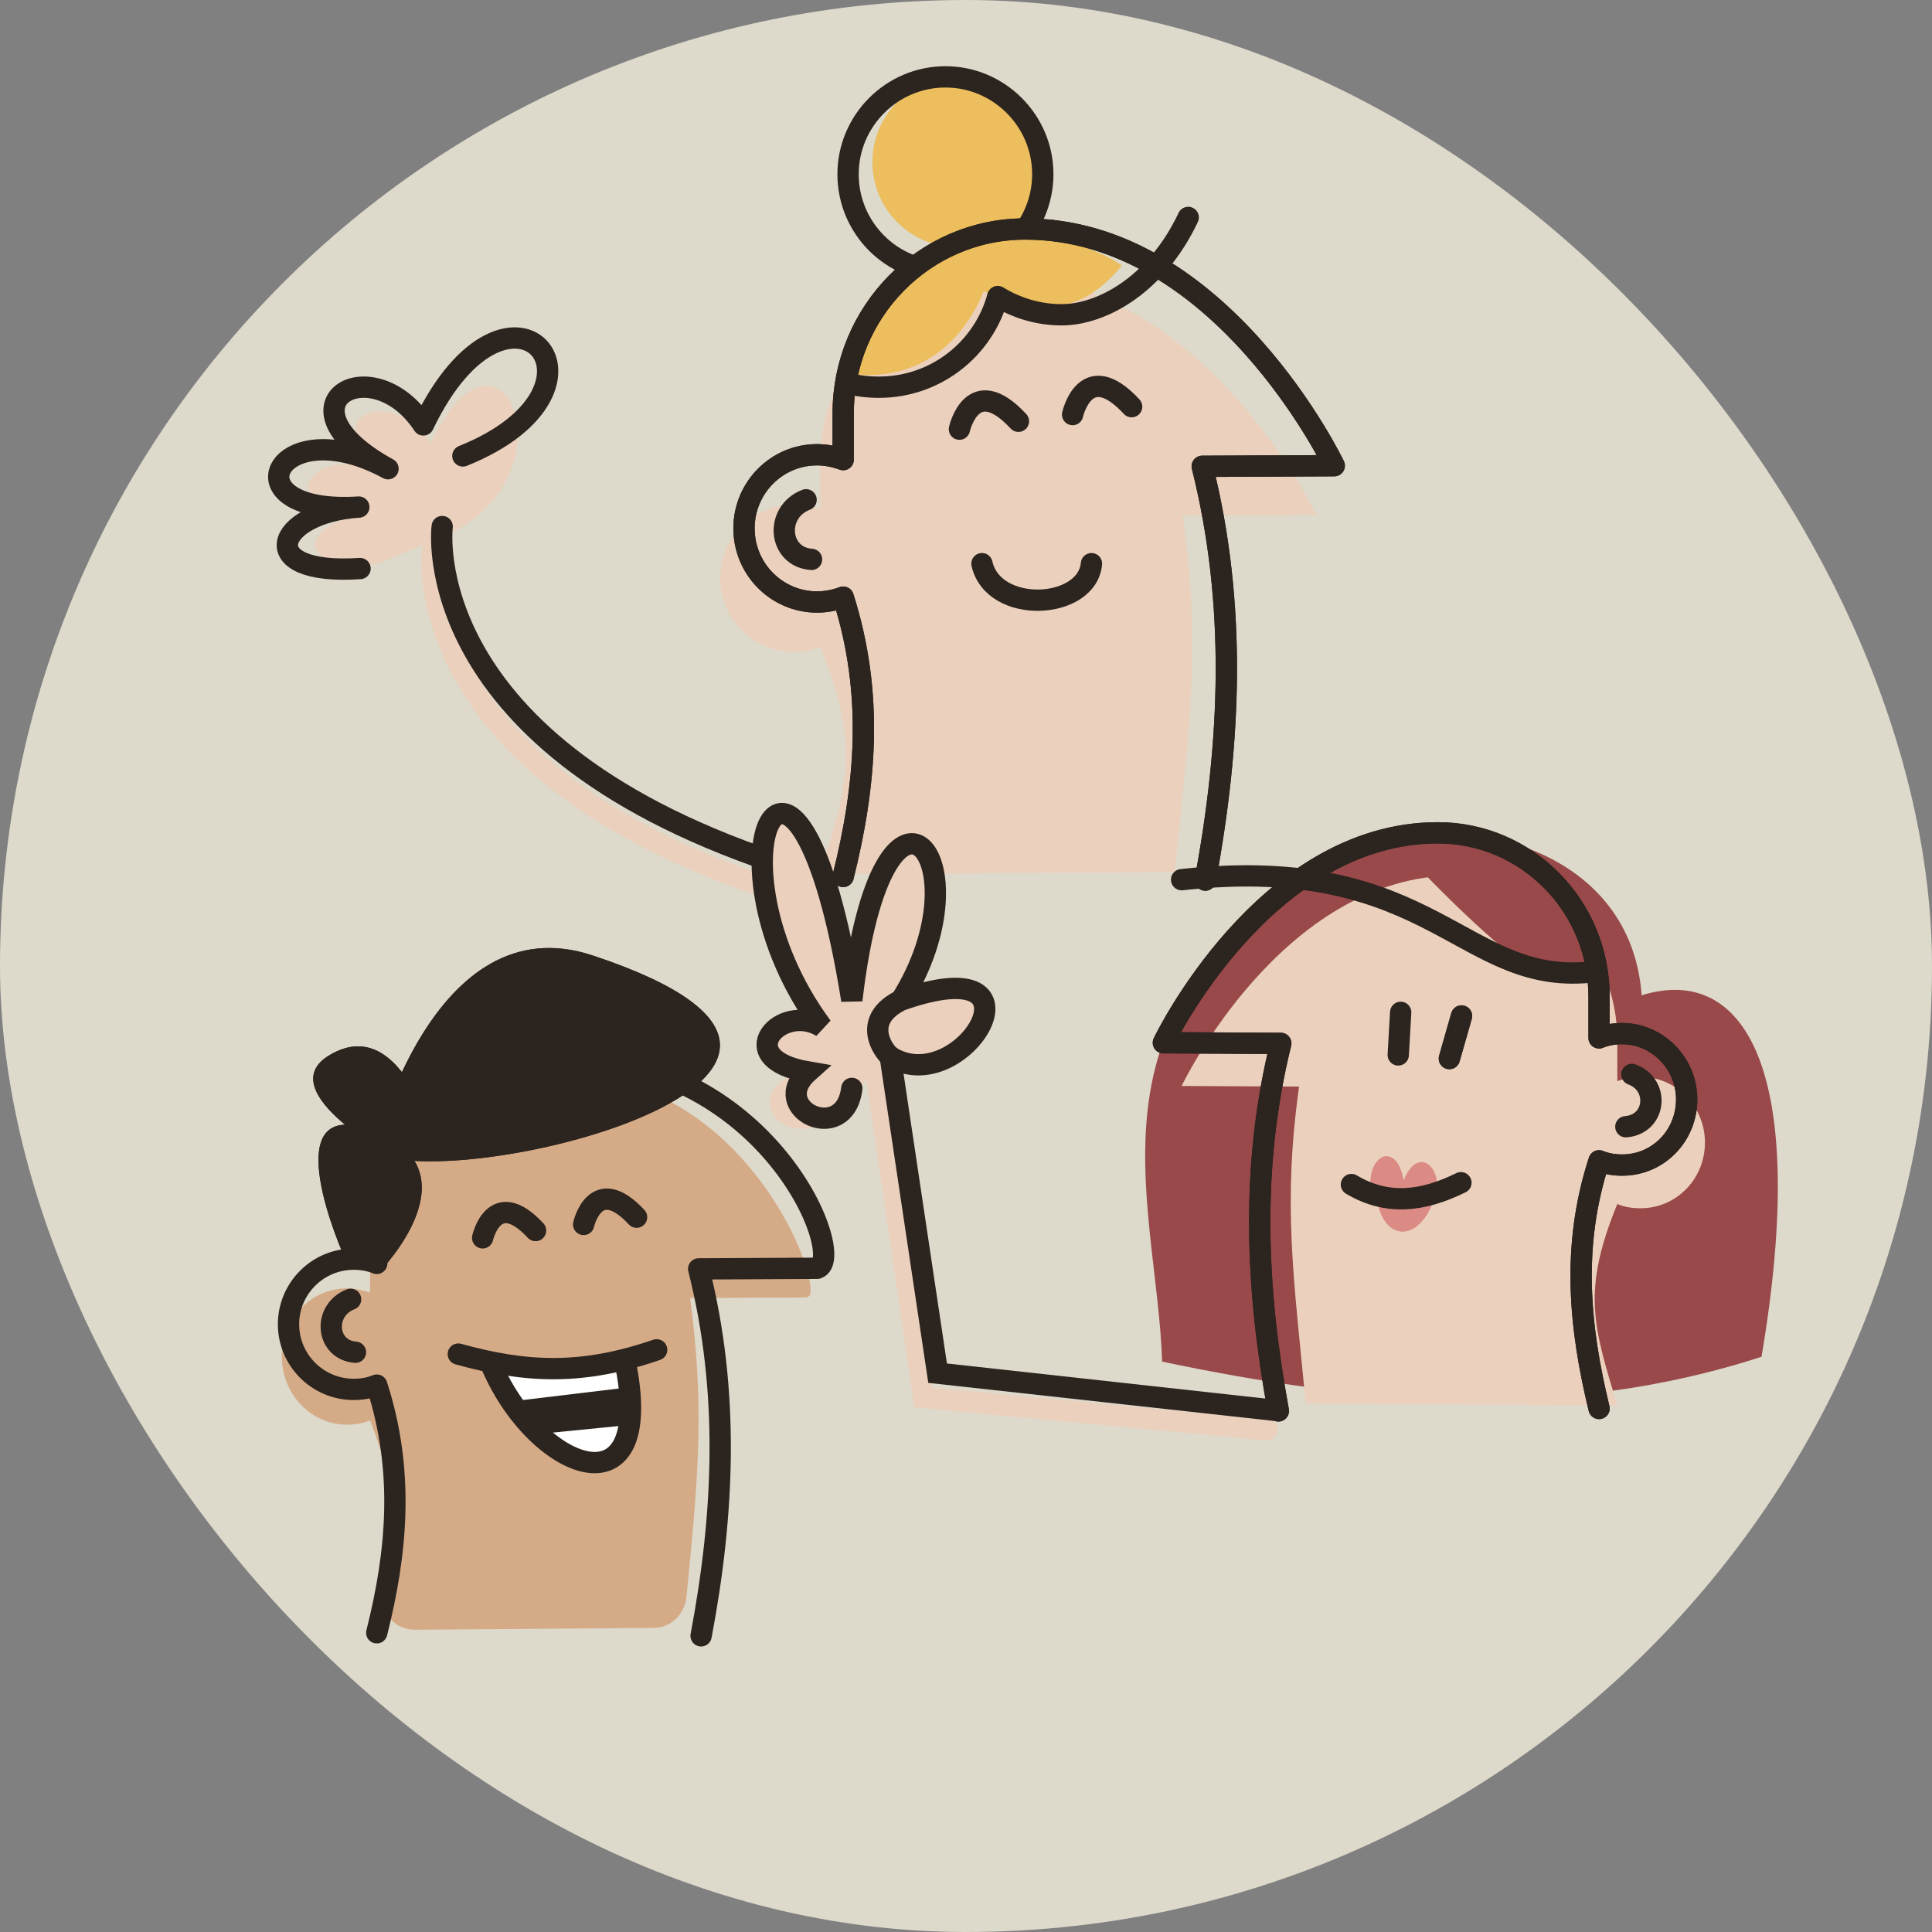
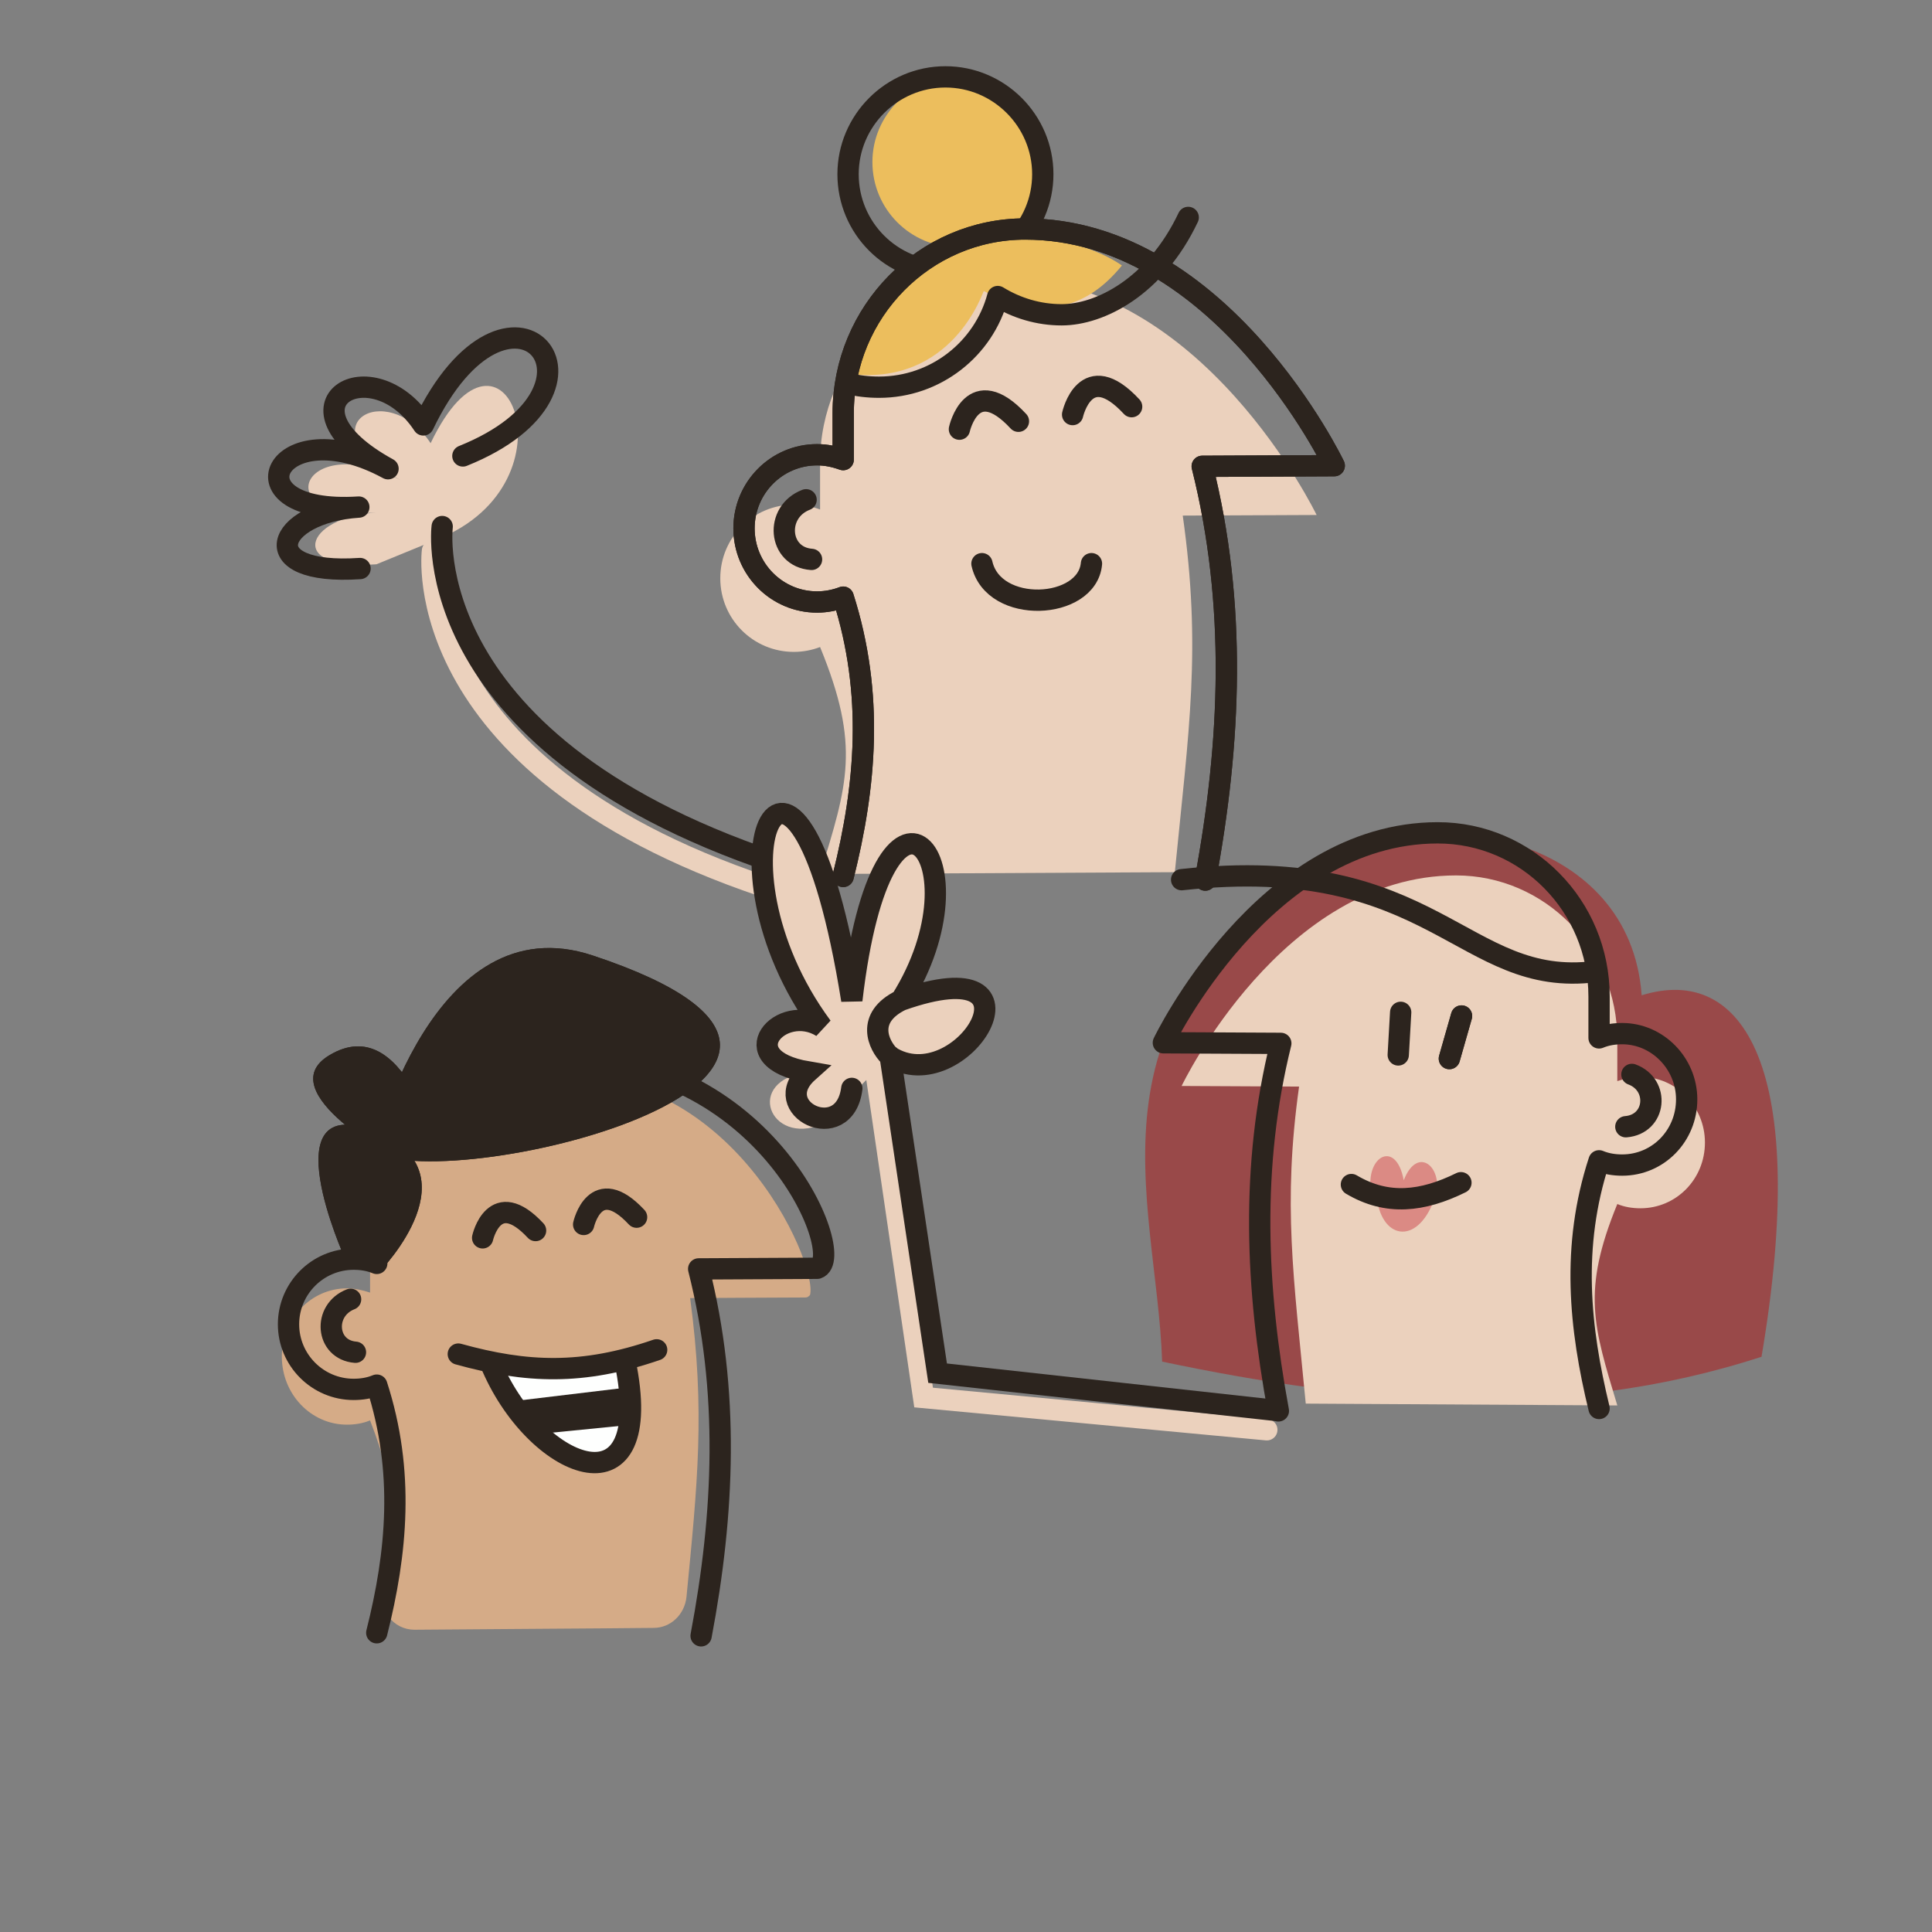
<svg xmlns="http://www.w3.org/2000/svg" width="154" height="154" viewBox="0 0 154 154" fill="none">
  <rect x="0" y="0" width="154" height="154" fill="#808080" stroke="none" />
  <g clip-path="url(#clip0_4793_3369)">
-     <rect width="154" height="154" rx="77" fill="#DDD9CB" />
    <g clip-path="url(#clip1_4793_3369)">
      <path fill-rule="evenodd" clip-rule="evenodd" d="M31.875 92.558L34.931 91.927C34.931 91.927 32.263 80.481 26.248 84.118C21.398 87.028 31.875 92.558 31.875 92.558Z" fill="#2C241E" />
      <path fill-rule="evenodd" clip-rule="evenodd" d="M33.039 129.906C32.214 129.906 31.438 129.518 30.953 128.839C30.468 128.16 30.274 127.287 30.468 126.462C31.632 122.097 31.778 119.089 29.498 113.22C28.916 113.463 28.285 113.56 27.655 113.56C24.793 113.56 22.465 111.135 22.465 108.127C22.465 105.12 24.793 102.695 27.655 102.695C28.285 102.695 28.916 102.84 29.498 103.034V99.591C29.498 92.072 35.367 86.979 42.449 85.961C57.922 83.73 65.246 100.755 64.567 103.228C64.47 103.325 64.373 103.422 64.227 103.422C62.772 103.422 55.011 103.471 55.011 103.471C56.224 112.493 55.593 118.265 54.72 127.287C54.575 128.693 53.459 129.76 52.101 129.76C47.736 129.809 38.229 129.857 33.039 129.906Z" fill="#D5AB87" />
      <path d="M30.032 130.149C31.632 123.795 32.263 117.296 30.032 110.408C29.45 110.651 28.819 110.748 28.189 110.748C25.327 110.748 22.998 108.419 22.998 105.558C22.998 102.696 25.327 100.368 28.189 100.368C28.819 100.368 29.45 100.465 30.032 100.707V97.409C30.032 90.23 35.901 84.895 43.031 84.361C60.832 83.149 67.671 100.271 65.149 101.095L55.691 101.144C58.164 110.893 57.728 120.643 55.885 130.392" stroke="#2C241E" stroke-width="1.698" stroke-miterlimit="1.5" stroke-linecap="round" stroke-linejoin="round" />
      <path d="M38.471 98.669C38.471 98.669 39.393 94.546 42.691 98.087" stroke="#2C241E" stroke-width="1.698" stroke-miterlimit="1.5" stroke-linecap="round" stroke-linejoin="round" />
      <path d="M46.523 97.603C46.523 97.603 47.445 93.48 50.743 97.021" stroke="#2C241E" stroke-width="1.698" stroke-miterlimit="1.5" stroke-linecap="round" stroke-linejoin="round" />
      <path d="M28.334 107.788C25.957 107.594 25.715 104.441 27.946 103.568" stroke="#2C241E" stroke-width="1.698" stroke-miterlimit="1.5" stroke-linecap="round" stroke-linejoin="round" />
      <path fill-rule="evenodd" clip-rule="evenodd" d="M27.461 100.222L30.323 101.289C30.323 101.289 38.084 93.334 29.789 90.133C21.495 86.98 27.461 100.222 27.461 100.222Z" fill="#2C241E" />
      <path fill-rule="evenodd" clip-rule="evenodd" d="M29.741 91.831C36.483 95.371 75.48 85.525 47.251 76.164C34.446 71.895 29.741 91.831 29.741 91.831Z" fill="#2C241E" />
      <path fill-rule="evenodd" clip-rule="evenodd" d="M31.875 92.558L34.931 91.927C34.931 91.927 32.263 80.481 26.248 84.118C21.398 87.028 31.875 92.558 31.875 92.558Z" fill="#2C241E" />
      <path fill-rule="evenodd" clip-rule="evenodd" d="M27.461 100.222L30.323 101.289C30.323 101.289 38.084 93.334 29.789 90.133C21.495 86.98 27.461 100.222 27.461 100.222Z" fill="#2C241E" />
      <path fill-rule="evenodd" clip-rule="evenodd" d="M29.741 91.831C36.483 95.371 75.48 85.525 47.251 76.164C34.446 71.895 29.741 91.831 29.741 91.831Z" fill="#2C241E" />
      <path fill-rule="evenodd" clip-rule="evenodd" d="M39.248 109.001C42.934 117.392 52.392 120.884 49.822 108.516L39.248 109.001Z" fill="#2C241E" />
      <path fill-rule="evenodd" clip-rule="evenodd" d="M39.15 108.564H49.967V110.602L40.266 111.766L39.15 108.564Z" fill="#FEFFFE" />
      <path fill-rule="evenodd" clip-rule="evenodd" d="M42.109 114.385L50.403 113.561L48.124 116.519H45.65L42.109 114.385Z" fill="#FEFFFE" />
      <path d="M39.248 109.001C42.934 117.392 52.392 120.884 49.822 108.516" stroke="#2C241E" stroke-width="1.698" stroke-miterlimit="1.5" stroke-linecap="round" stroke-linejoin="round" />
      <path d="M36.531 107.934C41.964 109.438 46.426 109.632 52.343 107.595" stroke="#2C241E" stroke-width="1.698" stroke-miterlimit="1.5" stroke-linecap="round" stroke-linejoin="round" />
      <path d="M76.331 19.708C80.066 19.708 83.121 16.652 83.121 12.918C83.121 9.183 80.066 6.127 76.331 6.127C72.596 6.127 69.54 9.183 69.54 12.918C69.54 16.652 72.547 19.708 76.331 19.708Z" fill="#ECBE5D" />
      <path d="M75.36 21.648C79.629 21.648 83.121 18.156 83.121 13.888C83.121 9.619 79.629 6.127 75.36 6.127C71.092 6.127 67.599 9.619 67.599 13.888C67.599 18.156 71.043 21.648 75.36 21.648Z" stroke="#2C241E" stroke-width="1.698" stroke-miterlimit="1.5" stroke-linecap="round" stroke-linejoin="round" />
      <path fill-rule="evenodd" clip-rule="evenodd" d="M65.368 69.667C67.551 62.537 68.618 59.481 65.368 51.575C64.738 51.818 64.01 51.963 63.283 51.963C60.033 51.963 57.414 49.344 57.414 46.094C57.414 42.844 60.033 40.225 63.283 40.225C64.01 40.225 64.738 40.37 65.368 40.613V36.878C65.368 28.729 71.916 22.133 80.017 22.133C95.829 22.133 104.948 41.05 104.948 41.05L94.277 41.098C95.781 51.721 94.762 58.172 93.646 69.522" fill="#EBD1BD" />
      <path fill-rule="evenodd" clip-rule="evenodd" d="M67.599 29.796C67.599 29.796 69.297 19.61 78.416 18.834C85.546 18.204 89.426 21.163 89.426 21.163C86.71 24.509 83.218 25.625 78.416 23.2C78.367 23.2 75.942 30.863 67.599 29.796Z" fill="#ECBE5D" />
      <path d="M67.211 69.862C69.006 62.683 69.685 55.359 67.211 47.598C66.581 47.841 65.853 47.986 65.126 47.986C61.924 47.986 59.305 45.367 59.305 42.117C59.305 38.867 61.924 36.248 65.126 36.248C65.853 36.248 66.532 36.394 67.211 36.636V32.95C67.211 24.849 73.711 18.253 81.714 18.253C97.333 18.253 106.354 37.121 106.354 37.121L95.829 37.17C98.594 48.18 98.109 59.191 96.072 70.153" stroke="#2C241E" stroke-width="1.698" stroke-miterlimit="1.5" stroke-linecap="round" stroke-linejoin="round" />
      <path d="M67.211 69.862C69.006 62.683 69.685 55.359 67.211 47.598C66.581 47.841 65.853 47.986 65.126 47.986C61.924 47.986 59.305 45.367 59.305 42.117C59.305 38.867 61.924 36.248 65.126 36.248C65.853 36.248 66.532 36.394 67.211 36.636V32.95C67.211 24.849 73.711 18.253 81.714 18.253C97.333 18.253 106.354 37.121 106.354 37.121L95.829 37.17C98.594 48.18 98.109 59.191 96.072 70.153" stroke="#2C241E" stroke-width="1.698" stroke-miterlimit="1.5" stroke-linecap="round" stroke-linejoin="round" />
      <path d="M76.476 34.21C76.476 34.21 77.494 29.602 81.18 33.58" stroke="#2C241E" stroke-width="1.698" stroke-miterlimit="1.5" stroke-linecap="round" stroke-linejoin="round" />
      <path d="M64.689 44.59C62.021 44.396 61.73 40.807 64.253 39.837" stroke="#2C241E" stroke-width="1.698" stroke-miterlimit="1.5" stroke-linecap="round" stroke-linejoin="round" />
      <path d="M78.271 44.93C79.192 49.004 86.662 48.616 87.001 44.93" stroke="#2C241E" stroke-width="1.698" stroke-miterlimit="1.5" stroke-linecap="round" stroke-linejoin="round" />
      <path d="M85.498 33.046C85.498 33.046 86.517 28.438 90.203 32.416" stroke="#2C241E" stroke-width="1.698" stroke-miterlimit="1.5" stroke-linecap="round" stroke-linejoin="round" />
      <path d="M67.599 30.573C68.375 30.767 69.2 30.864 70.073 30.864C74.584 30.864 78.416 27.808 79.531 23.637C81.035 24.558 82.781 25.092 84.624 25.092C87.68 25.092 92.094 22.861 94.713 17.331" stroke="#2C241E" stroke-width="1.698" stroke-miterlimit="1.5" stroke-linecap="round" stroke-linejoin="round" />
      <path fill-rule="evenodd" clip-rule="evenodd" d="M34.859 42.99C46.306 38.431 40.097 23.249 34.325 35.326C30.833 30.039 24.091 33.968 31.949 38.285C24.285 34.162 21.035 41.438 29.96 40.856C24.285 41.244 22.781 45.512 30.009 44.979" fill="#EBD1BD" />
      <path d="M34.471 43.911C34.471 43.911 32.192 61.567 62.313 71.122" stroke="#EBD1BD" stroke-width="1.698" stroke-miterlimit="1.5" stroke-linecap="round" stroke-linejoin="round" />
      <path d="M35.247 41.971C35.247 41.971 32.967 59.626 63.088 69.182" stroke="#2C241E" stroke-width="1.698" stroke-miterlimit="1.5" stroke-linecap="round" stroke-linejoin="round" />
      <path d="M36.896 36.344C50.429 30.912 40.583 19.61 33.744 33.871C29.621 27.614 21.666 32.27 30.93 37.363C21.909 32.464 17.98 41.098 28.602 40.419C21.909 40.855 20.114 45.9 28.699 45.318" stroke="#2C241E" stroke-width="1.698" stroke-miterlimit="1.5" stroke-linecap="round" stroke-linejoin="round" />
      <path fill-rule="evenodd" clip-rule="evenodd" d="M130.857 79.335C139.005 76.813 144.292 85.204 140.412 108.147C124.454 113.337 108.545 111.882 92.635 108.535C92.199 95.39 85.359 79.82 107.187 68.325C114.268 64.105 129.935 66.579 130.857 79.335Z" fill="#994949" />
      <path fill-rule="evenodd" clip-rule="evenodd" d="M128.916 112.028C127.025 105.722 126.055 102.957 128.916 95.973C129.498 96.215 130.129 96.312 130.76 96.312C133.621 96.312 135.901 93.984 135.901 91.074C135.901 88.163 133.573 85.835 130.76 85.835C130.129 85.835 129.498 85.981 128.916 86.175V82.876C128.916 75.649 123.144 69.78 116.063 69.78C102.19 69.78 94.187 86.563 94.187 86.563L103.549 86.611C102.239 96.021 103.112 101.745 104.082 111.882" fill="#EBD1BD" />
-       <path fill-rule="evenodd" clip-rule="evenodd" d="M112.037 68.082C112.037 68.082 121.835 70.313 125.424 72.399C126.83 73.224 127.316 75.018 126.491 76.425C125.666 77.831 123.872 78.317 122.465 77.492C118.876 75.455 112.037 68.082 112.037 68.082Z" fill="#994949" />
-       <path d="M127.461 112.27C125.909 105.867 125.23 99.368 127.461 92.529C128.043 92.771 128.673 92.868 129.304 92.868C132.166 92.868 134.445 90.54 134.445 87.63C134.445 84.768 132.117 82.391 129.304 82.391C128.673 82.391 128.043 82.488 127.461 82.731V79.432C127.461 72.205 121.689 66.385 114.607 66.385C100.735 66.385 92.732 83.119 92.732 83.119L102.093 83.167C99.668 92.965 100.104 102.715 101.899 112.464" stroke="#2C241E" stroke-width="1.698" stroke-miterlimit="1.5" stroke-linecap="round" stroke-linejoin="round" />
      <path d="M127.461 112.27C125.909 105.867 125.23 99.368 127.461 92.529C128.043 92.771 128.673 92.868 129.304 92.868C132.166 92.868 134.445 90.54 134.445 87.63C134.445 84.768 132.117 82.391 129.304 82.391C128.673 82.391 128.043 82.488 127.461 82.731V79.432C127.461 72.205 121.689 66.385 114.607 66.385C100.735 66.385 92.732 83.119 92.732 83.119L102.093 83.167C99.668 92.965 100.104 102.715 101.899 112.464" stroke="#2C241E" stroke-width="1.698" stroke-miterlimit="1.5" stroke-linecap="round" stroke-linejoin="round" />
      <path d="M129.595 89.812C132.02 89.618 132.311 86.465 130.08 85.641" stroke="#2C241E" stroke-width="1.698" stroke-miterlimit="1.5" stroke-linecap="round" stroke-linejoin="round" />
      <path fill-rule="evenodd" clip-rule="evenodd" d="M114.413 95.536C115.141 93.062 113.006 91.219 111.891 94.08C111.26 90.637 108.593 92.286 109.369 95.39" fill="#DB8A84" />
      <path fill-rule="evenodd" clip-rule="evenodd" d="M109.757 95.584C110.242 98.931 113.152 99.222 114.413 95.342L109.757 95.584Z" fill="#DB8A84" />
      <path d="M116.499 80.984L115.529 84.38" stroke="#2C241E" stroke-width="1.698" stroke-miterlimit="1.5" stroke-linecap="round" stroke-linejoin="round" />
      <path d="M116.499 80.984L115.529 84.38" stroke="#2C241E" stroke-width="1.698" stroke-miterlimit="1.5" stroke-linecap="round" stroke-linejoin="round" />
      <path d="M111.648 80.693L111.454 84.089" stroke="#2C241E" stroke-width="1.698" stroke-miterlimit="1.5" stroke-linecap="round" stroke-linejoin="round" />
      <path d="M127.17 77.443C116.548 78.802 114.414 67.888 94.187 70.119" stroke="#2C241E" stroke-width="1.698" stroke-miterlimit="1.5" stroke-linecap="round" stroke-linejoin="round" />
      <path d="M116.451 94.274C113.395 95.778 110.581 96.118 107.72 94.42" stroke="#2C241E" stroke-width="1.698" stroke-miterlimit="1.5" stroke-linecap="round" stroke-linejoin="round" />
      <path d="M69.45 82.925L73.621 111.397L100.978 113.968" stroke="#EBD1BD" stroke-width="1.698" stroke-linecap="round" />
      <path d="M64.405 85.447C59.264 86.126 61.349 91.364 65.521 89.618L70.953 84.186C76.677 87.872 84.243 75.358 71.875 79.723C78.908 68.519 70.42 58.43 67.946 79.723C63.581 52.464 55.674 68.47 65.569 81.857C62.271 79.82 58.148 84.38 64.405 85.447Z" fill="#EBD1BD" />
      <path d="M67.898 86.756C67.316 91.364 61.156 88.357 64.405 85.447C58.148 84.38 62.271 79.82 65.521 81.857C55.626 68.47 63.532 52.464 67.898 79.723C70.371 58.43 78.86 68.519 71.827 79.723M71.827 79.723C84.195 75.358 76.629 87.872 70.905 84.186C70.032 83.312 68.965 81.13 71.827 79.723ZM70.954 84.186L74.737 109.456L101.608 112.415" stroke="#2C241E" stroke-width="1.698" stroke-linecap="round" />
    </g>
  </g>
  <defs>
    <clipPath id="clip0_4793_3369">
      <rect width="154" height="154" rx="77" fill="white" />
    </clipPath>
    <clipPath id="clip1_4793_3369">
      <rect width="163.894" height="132.749" fill="white" />
    </clipPath>
  </defs>
</svg>